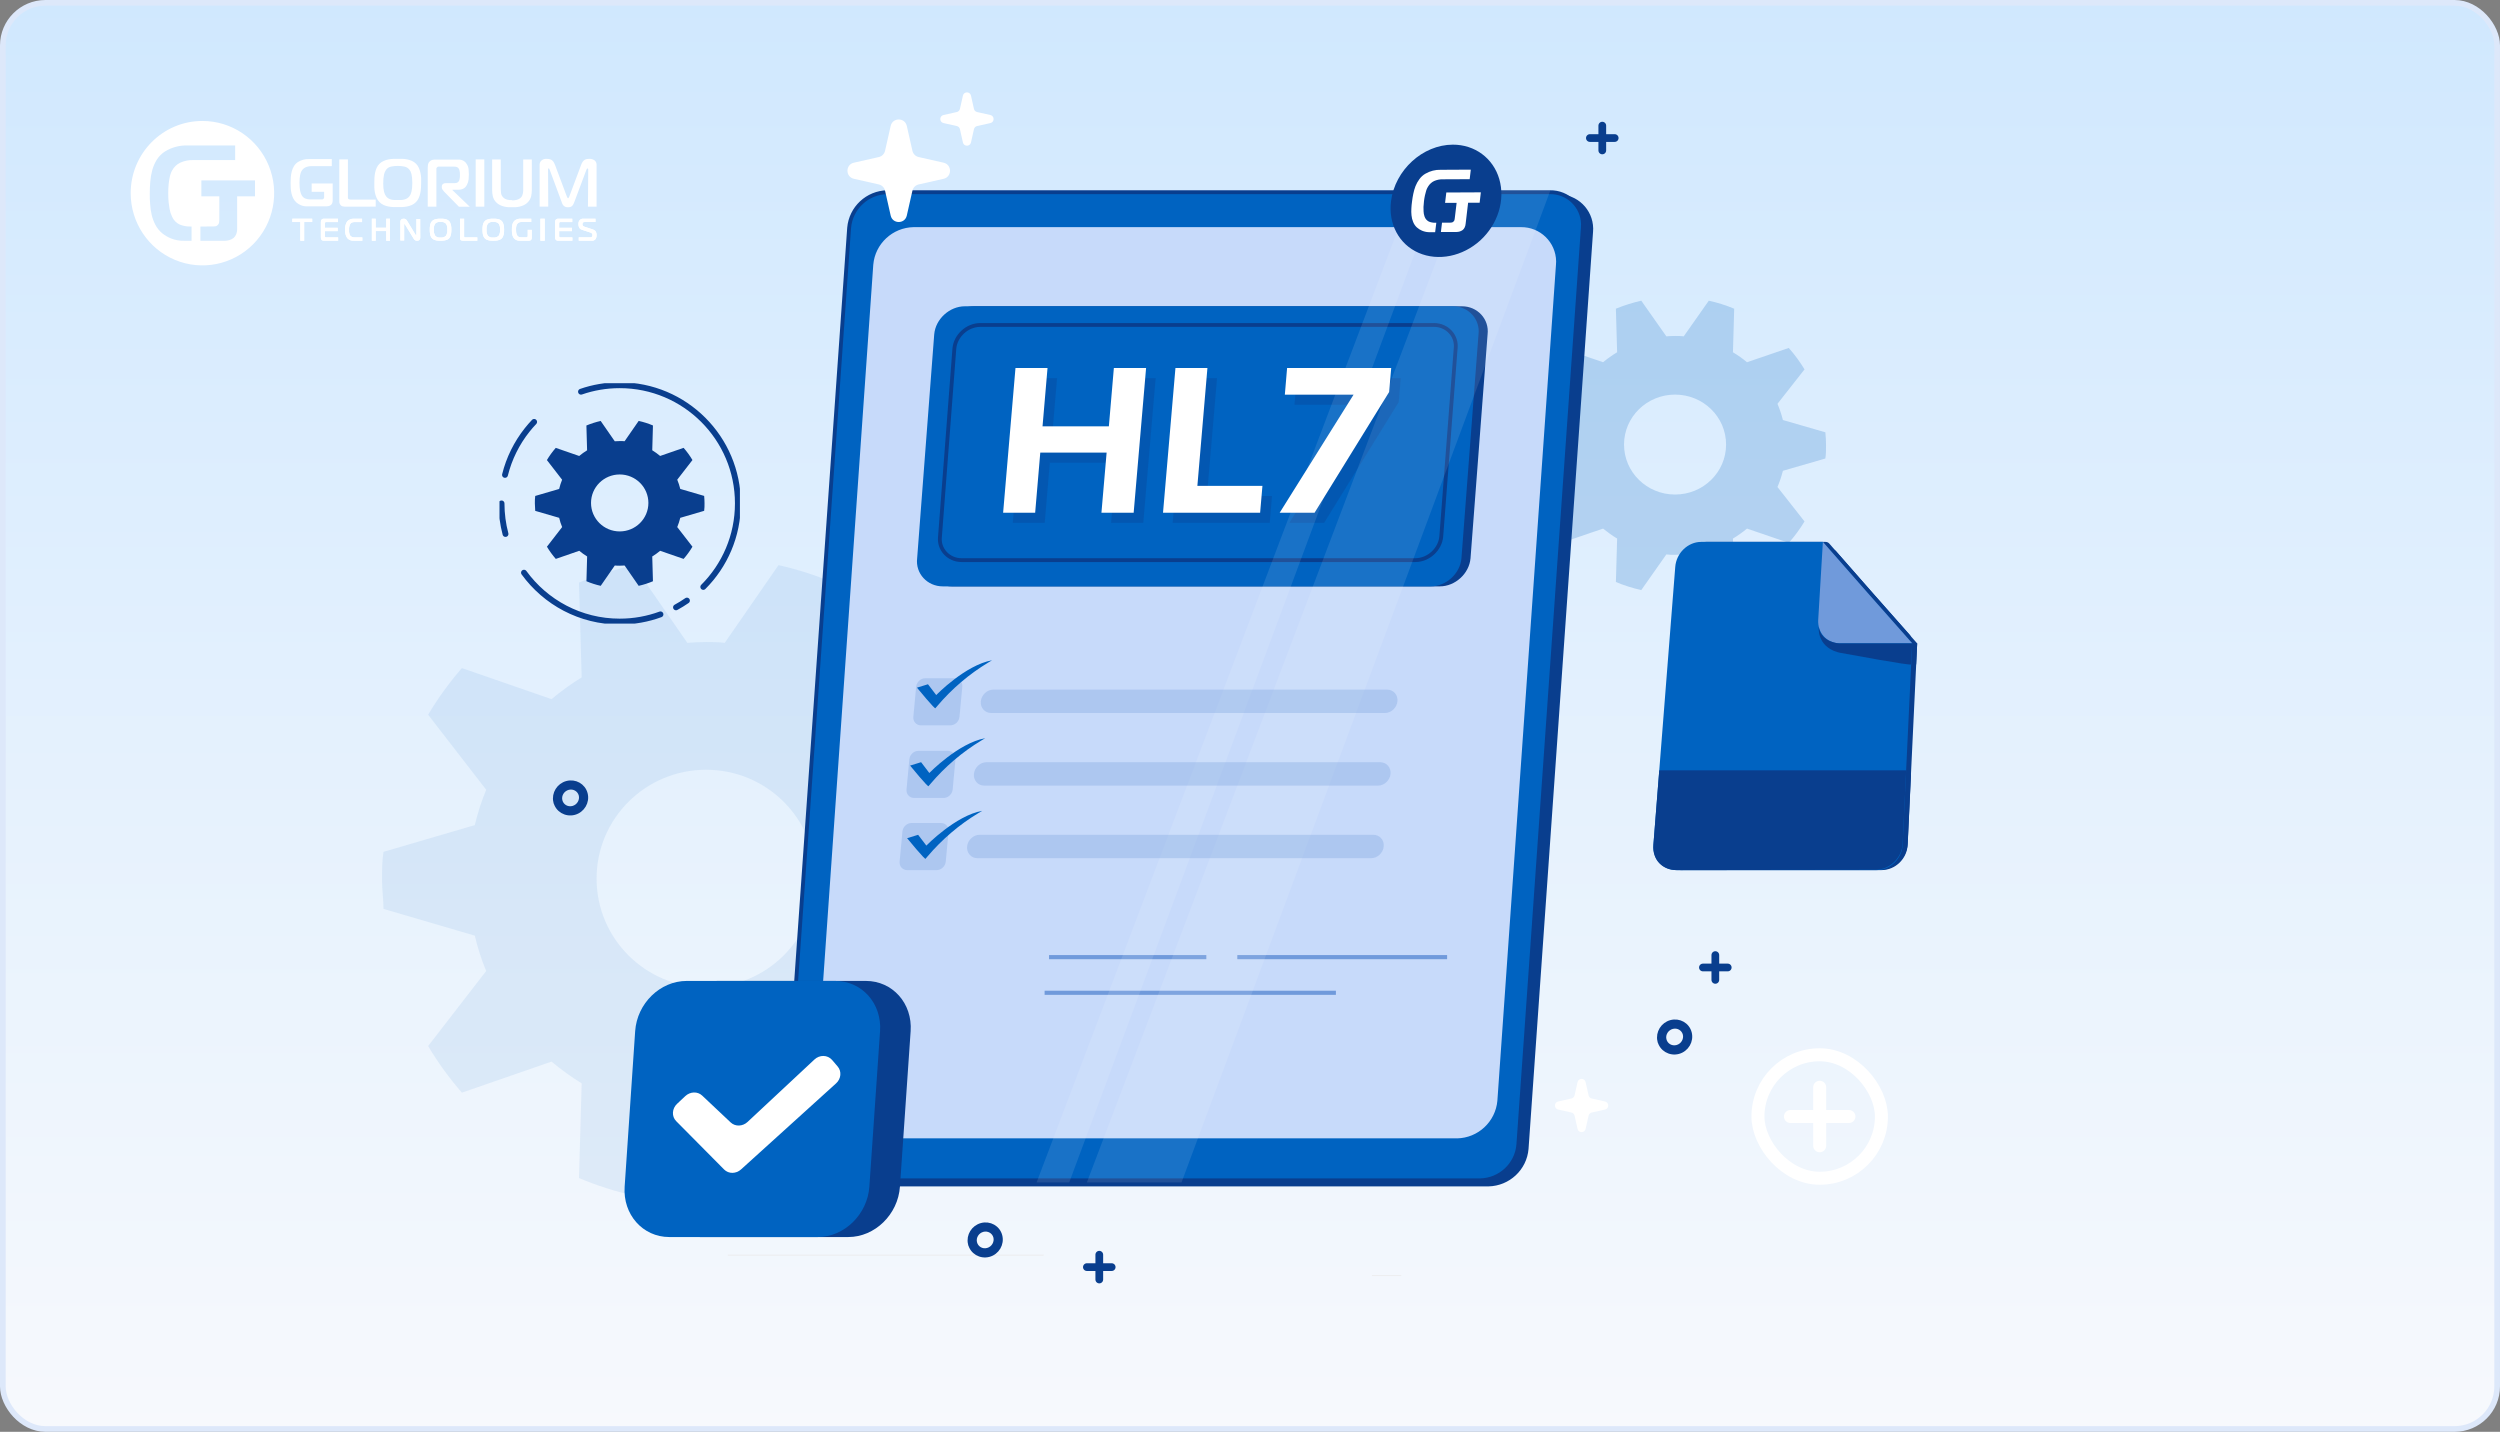
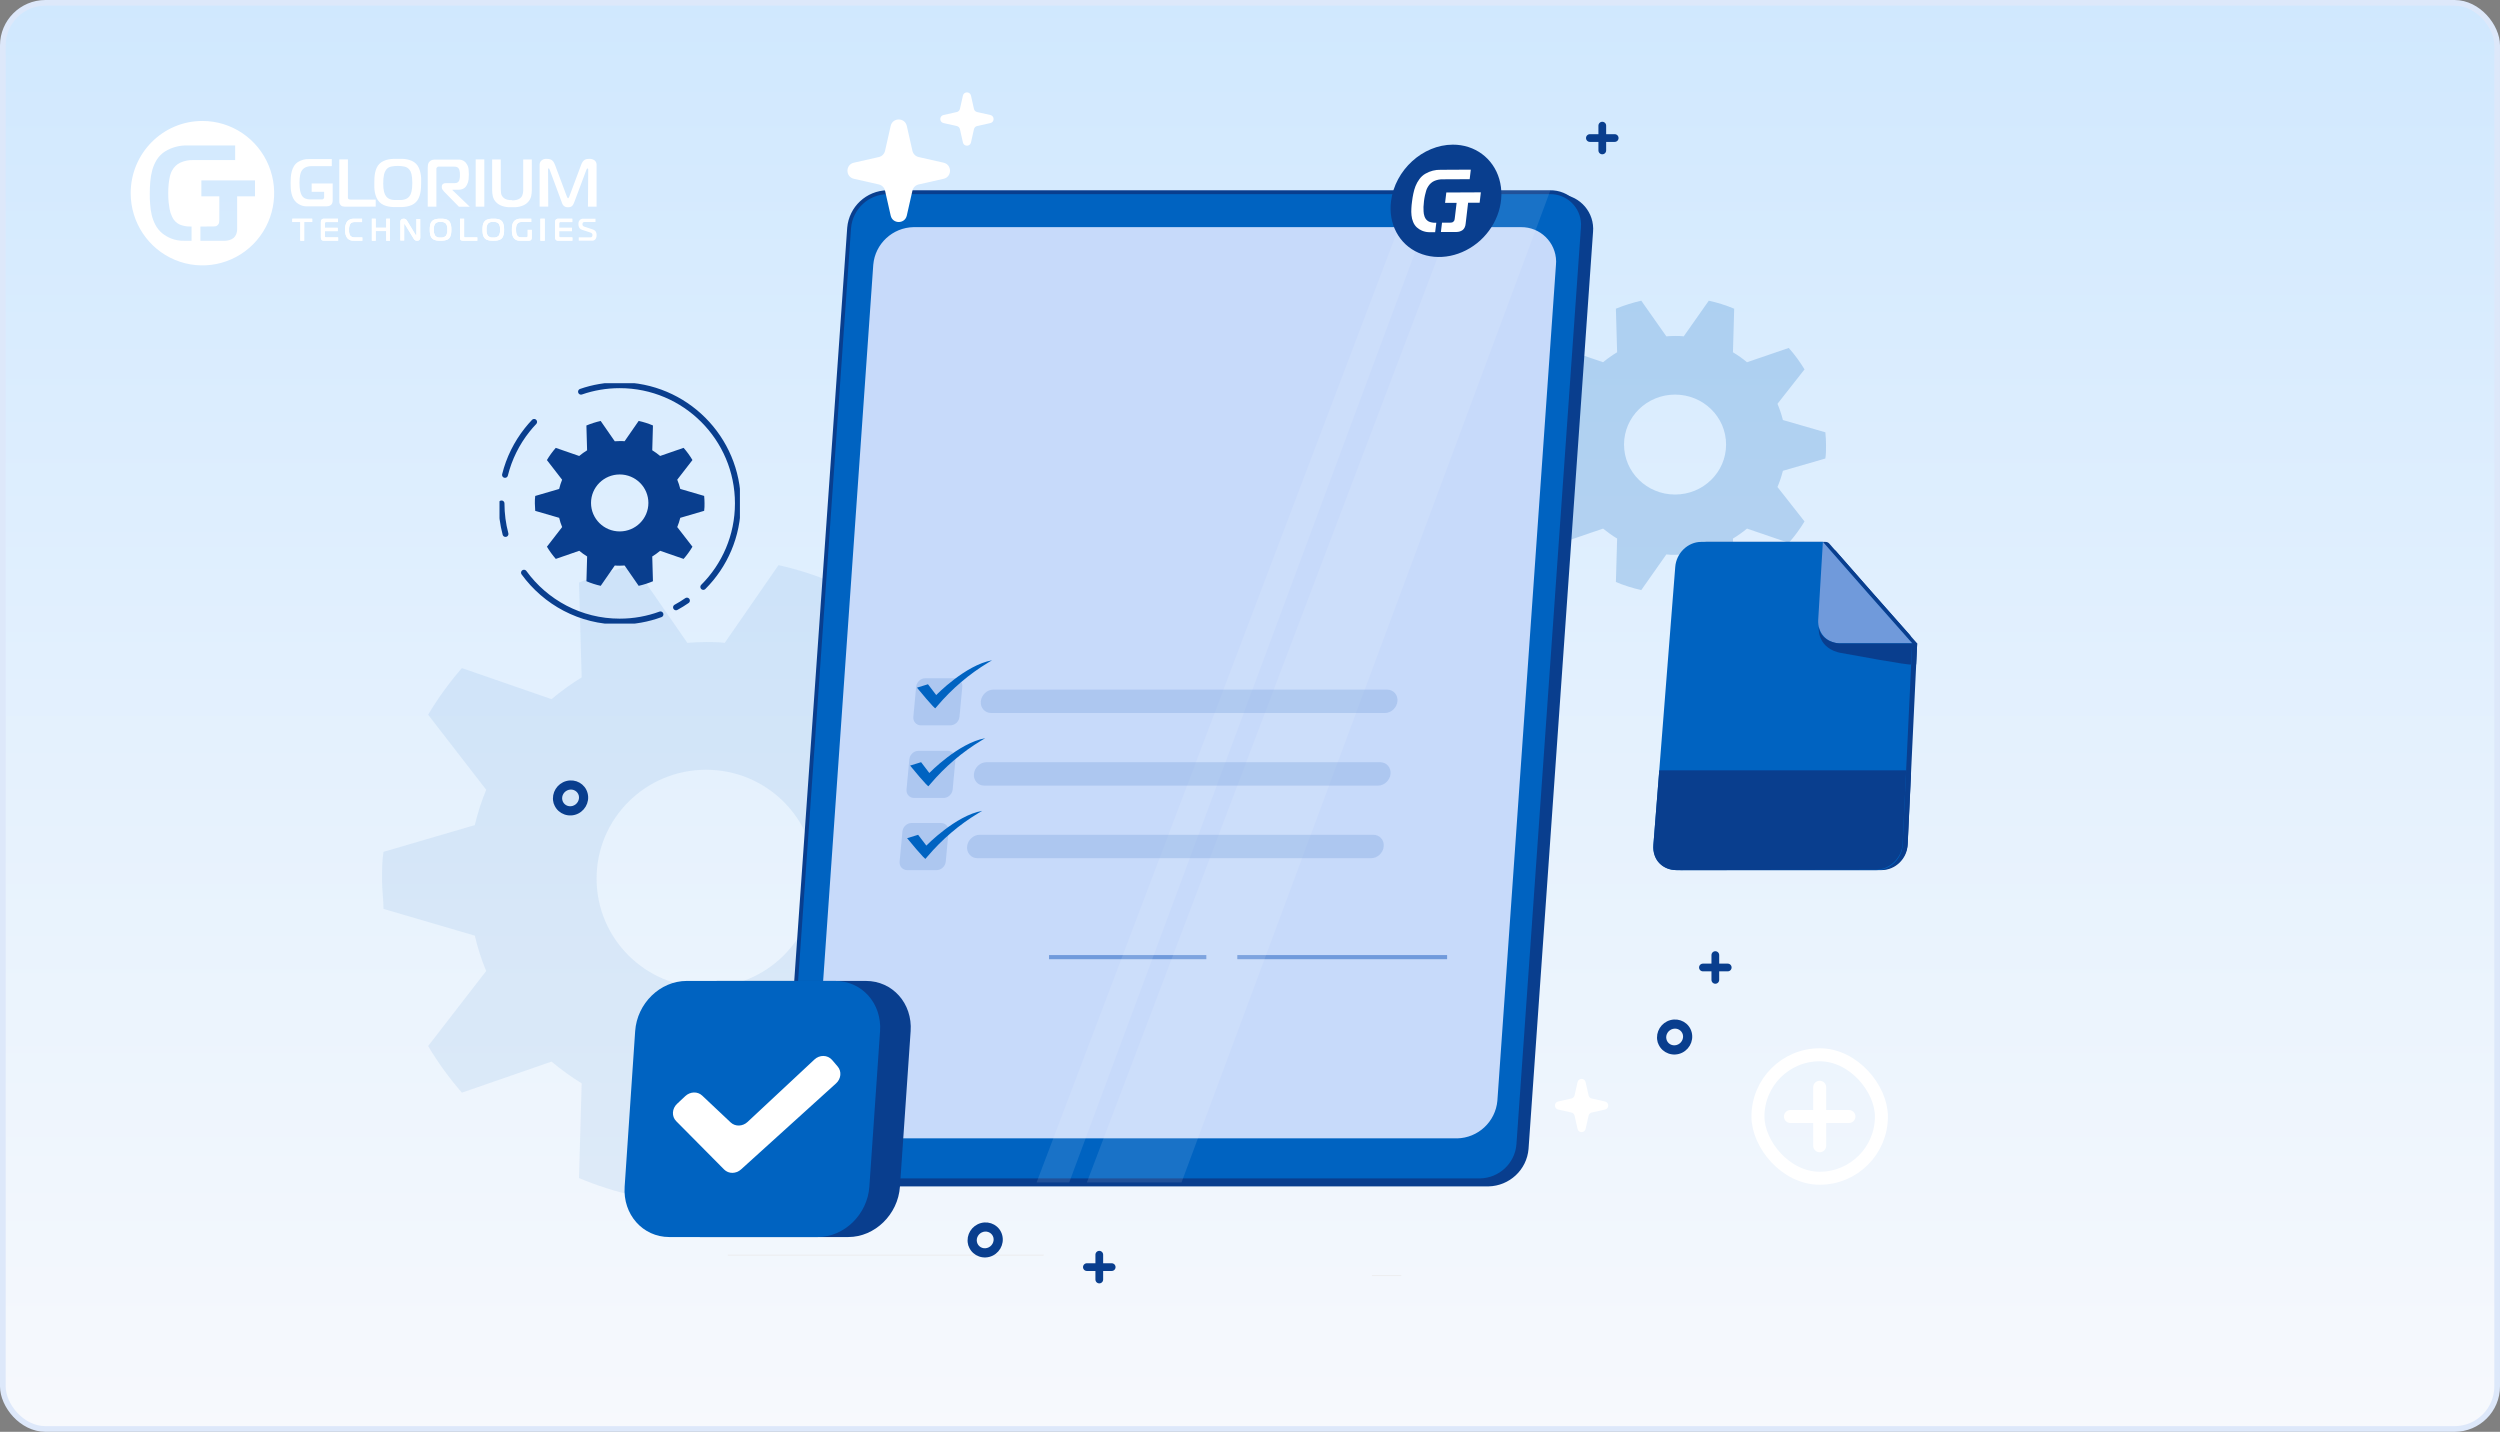
<svg xmlns="http://www.w3.org/2000/svg" width="440" height="252" viewBox="0 0 440 252" fill="none">
  <rect x="0" y="0" width="440" height="252" fill="#808080" stroke="none" />
  <rect x="0.5" y="0.5" width="439" height="251" rx="7.5" fill="url(#paint0_linear_4760_32675)" />
  <rect x="0.5" y="0.5" width="439" height="251" rx="7.5" stroke="#DDE8FA" />
  <path fill-rule="evenodd" clip-rule="evenodd" d="M35.623 21.289C40.73 21.288 45.336 24.383 47.291 29.132C49.247 33.882 48.168 39.349 44.557 42.985C40.946 46.62 35.514 47.709 30.796 45.742C26.077 43.775 23 39.14 23 33.999C23 26.981 28.651 21.291 35.623 21.289ZM35.273 39.868V42.385H39.518C39.795 42.379 40.072 42.339 40.34 42.267C40.623 42.191 40.888 42.058 41.119 41.875C41.305 41.709 41.453 41.505 41.551 41.275C41.687 40.941 41.751 40.581 41.738 40.221V34.552H44.881V31.753H35.44V34.552H38.599V38.735C38.596 38.879 38.583 39.023 38.56 39.166C38.535 39.331 38.455 39.483 38.334 39.597C38.231 39.713 38.095 39.792 37.944 39.825C37.803 39.848 37.66 39.86 37.516 39.86L35.273 39.868ZM33.715 42.385V39.868H33.465C32.837 39.876 32.214 39.758 31.631 39.523C31.023 39.239 30.541 38.739 30.275 38.119C30.07 37.695 29.926 37.244 29.847 36.779C29.785 36.441 29.726 36.045 29.68 35.602C29.629 35.073 29.606 34.542 29.609 34.011C29.606 33.487 29.63 32.964 29.68 32.443C29.726 31.996 29.785 31.611 29.847 31.294C29.897 31.027 29.968 30.765 30.061 30.51C30.123 30.331 30.202 30.159 30.299 29.996C30.614 29.407 31.106 28.932 31.705 28.64C32.42 28.309 33.201 28.149 33.987 28.173H41.387V25.602H33.099C31.687 25.544 30.288 25.902 29.076 26.633C28.488 27.002 27.988 27.497 27.611 28.083C27.254 28.656 26.981 29.278 26.801 29.93C26.619 30.603 26.5 31.292 26.447 31.988C26.388 32.701 26.361 33.399 26.361 34.085C26.361 34.677 26.361 35.293 26.424 35.932C26.461 36.566 26.552 37.195 26.696 37.813C26.84 38.426 27.059 39.017 27.35 39.574C27.651 40.144 28.06 40.649 28.554 41.06C29.017 41.429 29.53 41.732 30.077 41.957C30.819 42.257 31.614 42.399 32.414 42.377L33.715 42.385Z" fill="white" />
  <path fill-rule="evenodd" clip-rule="evenodd" d="M103.272 29.746C103.239 29.8 103.213 29.857 103.194 29.918L101.112 35.481C101.05 35.637 100.992 35.782 100.934 35.902C100.881 36.019 100.809 36.126 100.721 36.218C100.634 36.308 100.528 36.375 100.412 36.414C100.267 36.461 100.115 36.483 99.963 36.478C99.8 36.483 99.638 36.455 99.487 36.394C99.368 36.346 99.261 36.27 99.173 36.174C99.087 36.083 99.016 35.977 98.964 35.862C98.908 35.731 98.858 35.597 98.817 35.461L96.758 29.91C96.738 29.849 96.71 29.791 96.677 29.738L96.673 29.729C96.641 29.666 96.624 29.633 96.565 29.633C96.503 29.633 96.457 29.677 96.457 29.75V29.886L96.492 36.362H94.975V29.041C94.961 28.818 95.023 28.597 95.149 28.416C95.251 28.277 95.384 28.164 95.535 28.087C95.671 28.02 95.816 27.978 95.965 27.963H96.271C96.467 27.959 96.664 27.987 96.852 28.047C96.995 28.094 97.127 28.172 97.238 28.276C97.342 28.376 97.43 28.494 97.498 28.624C97.569 28.753 97.63 28.887 97.683 29.025L99.761 34.576C99.794 34.651 99.83 34.725 99.87 34.796C99.904 34.856 99.939 34.884 99.978 34.884C100.017 34.884 100.055 34.856 100.09 34.796C100.131 34.725 100.167 34.651 100.199 34.576L102.277 29.025C102.344 28.823 102.439 28.633 102.559 28.46C102.651 28.333 102.766 28.224 102.896 28.14C103.015 28.066 103.146 28.016 103.283 27.991C103.42 27.967 103.559 27.955 103.697 27.955C104.026 27.943 104.351 28.033 104.63 28.215C104.883 28.409 105.022 28.724 104.997 29.049V36.37H103.48L103.527 29.894C103.527 29.782 103.508 29.713 103.473 29.686C103.449 29.662 103.419 29.647 103.388 29.641C103.349 29.641 103.31 29.677 103.272 29.746ZM70.018 27.955H70.792C71.078 27.964 71.362 27.995 71.643 28.047C71.931 28.104 72.213 28.192 72.483 28.311C72.758 28.431 73.009 28.604 73.222 28.82C73.43 29.029 73.598 29.276 73.718 29.549C73.84 29.826 73.933 30.116 73.996 30.414C74.062 30.716 74.104 31.023 74.12 31.331V32.197C74.12 32.465 74.12 32.765 74.093 33.074C74.074 33.379 74.034 33.683 73.973 33.983C73.911 34.281 73.819 34.571 73.698 34.848C73.578 35.121 73.41 35.368 73.203 35.577C72.989 35.792 72.738 35.964 72.464 36.086C72.194 36.205 71.912 36.292 71.624 36.346C71.342 36.401 71.056 36.434 70.769 36.442H69.221C68.936 36.433 68.653 36.401 68.373 36.346C68.085 36.293 67.803 36.206 67.534 36.086C67.259 35.964 67.009 35.792 66.794 35.577C66.567 35.349 66.385 35.077 66.26 34.776C66.135 34.487 66.041 34.185 65.982 33.875C65.926 33.579 65.892 33.279 65.881 32.977V32.176C65.881 31.932 65.881 31.6 65.904 31.291C65.92 30.988 65.959 30.687 66.02 30.39C66.081 30.095 66.173 29.807 66.295 29.533C66.421 29.256 66.597 29.007 66.814 28.8C67.026 28.595 67.272 28.432 67.541 28.319C67.809 28.201 68.088 28.112 68.373 28.055C68.652 28.003 68.934 27.972 69.217 27.963H69.991L70.018 27.955ZM58.552 32.289H58.563L58.552 32.241V32.289ZM58.552 35.249V32.289H54.852V33.755H57.046V34.556C57.051 34.628 57.051 34.7 57.046 34.772C57.032 34.853 56.994 34.927 56.938 34.984C56.885 35.043 56.816 35.082 56.74 35.097C56.672 35.103 56.604 35.103 56.535 35.097H54.569C54.267 35.099 53.968 35.041 53.687 34.924C53.393 34.784 53.16 34.535 53.033 34.227C52.994 34.144 52.959 34.059 52.929 33.971C52.883 33.841 52.849 33.707 52.824 33.571C52.793 33.402 52.766 33.206 52.743 32.982C52.718 32.716 52.706 32.448 52.708 32.181C52.706 31.913 52.717 31.646 52.743 31.38C52.766 31.155 52.793 30.979 52.824 30.807C52.848 30.671 52.883 30.537 52.929 30.406C52.96 30.318 52.997 30.232 53.041 30.15C53.195 29.858 53.433 29.623 53.722 29.477C54.068 29.313 54.445 29.234 54.825 29.245H58.397V27.999H54.384C53.705 27.971 53.032 28.148 52.449 28.508C52.166 28.692 51.925 28.938 51.745 29.229C51.571 29.511 51.44 29.819 51.358 30.142C51.268 30.477 51.209 30.821 51.183 31.168C51.156 31.52 51.145 31.864 51.145 32.205C51.145 32.545 51.145 32.806 51.172 33.122C51.19 33.436 51.234 33.749 51.303 34.055C51.372 34.359 51.479 34.653 51.621 34.928C51.766 35.211 51.963 35.461 52.201 35.665C52.424 35.85 52.672 36 52.936 36.11C53.298 36.26 53.685 36.331 54.074 36.318H57.48C57.61 36.314 57.74 36.295 57.867 36.262C58.007 36.227 58.139 36.161 58.254 36.07C58.344 35.989 58.416 35.888 58.463 35.773C58.527 35.607 58.557 35.428 58.552 35.249ZM66.125 35.129V36.366L60.734 36.374C60.604 36.372 60.475 36.357 60.347 36.33C60.221 36.303 60.103 36.246 60.003 36.162C59.93 36.088 59.866 36.005 59.813 35.914C59.745 35.778 59.712 35.626 59.717 35.473V28.055H61.234V34.848C61.241 34.922 61.277 34.988 61.334 35.033C61.37 35.056 61.407 35.076 61.446 35.093C61.533 35.122 61.623 35.134 61.714 35.129H66.125ZM67.483 33.098C67.455 32.803 67.442 32.506 67.444 32.209H67.456C67.442 31.709 67.486 31.208 67.588 30.719C67.653 30.417 67.777 30.133 67.951 29.882C68.172 29.587 68.491 29.386 68.845 29.317C69.228 29.238 69.617 29.2 70.006 29.201C70.396 29.2 70.785 29.239 71.167 29.317C71.526 29.384 71.848 29.585 72.073 29.882C72.144 29.974 72.207 30.073 72.258 30.178C72.326 30.323 72.38 30.475 72.417 30.631C72.469 30.847 72.505 31.066 72.525 31.288C72.555 31.594 72.57 31.901 72.568 32.209C72.57 32.503 72.555 32.797 72.525 33.09C72.505 33.31 72.469 33.528 72.417 33.743C72.38 33.903 72.328 34.058 72.262 34.208C72.213 34.323 72.15 34.43 72.073 34.528C71.959 34.679 71.819 34.807 71.659 34.904C71.503 34.998 71.335 35.068 71.159 35.113C70.976 35.161 70.788 35.19 70.598 35.201H69.383C69.194 35.191 69.006 35.161 68.822 35.113C68.649 35.066 68.482 34.996 68.327 34.904C68.174 34.807 68.043 34.679 67.94 34.528C67.863 34.433 67.8 34.328 67.75 34.215C67.683 34.066 67.63 33.911 67.591 33.751C67.543 33.536 67.507 33.318 67.483 33.098ZM75.289 36.37H76.806V29.894C76.8 29.812 76.8 29.731 76.806 29.649C76.825 29.56 76.876 29.482 76.949 29.429C76.997 29.373 77.06 29.334 77.131 29.317C77.204 29.31 77.278 29.31 77.351 29.317H79.809C79.951 29.319 80.093 29.33 80.234 29.349C80.395 29.369 80.545 29.447 80.656 29.569C80.757 29.683 80.829 29.82 80.865 29.97C80.928 30.217 80.955 30.472 80.947 30.727V30.991C80.947 31.095 80.947 31.2 80.924 31.304C80.912 31.41 80.893 31.516 80.865 31.62C80.846 31.707 80.813 31.791 80.768 31.868C80.682 32.019 80.544 32.131 80.382 32.181C80.24 32.217 80.094 32.236 79.948 32.237H78.435C78.252 32.224 78.071 32.282 77.928 32.401C77.817 32.502 77.754 32.648 77.758 32.802V32.99C77.761 33.125 77.805 33.257 77.881 33.366C77.956 33.483 78.04 33.593 78.133 33.695L80.776 36.39H82.684L79.627 33.454V33.394H80.664C80.865 33.398 81.066 33.373 81.26 33.318C81.412 33.273 81.556 33.206 81.689 33.118C81.801 33.042 81.9 32.949 81.984 32.842C82.058 32.749 82.123 32.648 82.177 32.541C82.333 32.249 82.433 31.928 82.471 31.596C82.505 31.286 82.522 30.974 82.521 30.663C82.52 30.352 82.502 30.042 82.467 29.733C82.424 29.408 82.305 29.099 82.119 28.832C82.02 28.663 81.888 28.517 81.732 28.404C81.598 28.304 81.449 28.227 81.291 28.175C81.141 28.129 80.986 28.099 80.83 28.087H76.581C76.418 28.087 76.254 28.106 76.094 28.143C75.912 28.188 75.746 28.284 75.614 28.42C75.464 28.558 75.364 28.744 75.328 28.948C75.297 29.131 75.282 29.316 75.281 29.501V36.406L75.289 36.37ZM85.238 28.051V36.37H83.721V28.051H85.238ZM90.11 35.217H89.723C89.58 35.204 89.437 35.18 89.298 35.145C89.154 35.108 89.015 35.054 88.884 34.984C88.749 34.911 88.627 34.815 88.524 34.7C88.341 34.505 88.221 34.256 88.183 33.987C88.15 33.743 88.133 33.496 88.133 33.25V28.067H86.616V33.462C86.618 33.829 86.659 34.194 86.736 34.552C86.833 34.947 87.034 35.308 87.316 35.593C87.509 35.8 87.738 35.969 87.99 36.09C88.23 36.206 88.482 36.296 88.74 36.358C88.982 36.416 89.228 36.452 89.475 36.466H90.741C90.989 36.452 91.234 36.416 91.476 36.358C91.735 36.296 91.987 36.206 92.227 36.09C92.48 35.97 92.708 35.801 92.9 35.593C93.183 35.308 93.384 34.947 93.481 34.552C93.56 34.194 93.6 33.829 93.601 33.462V28.067H92.084V33.594C92.081 33.729 92.065 33.863 92.037 33.995C92.01 34.132 91.972 34.266 91.921 34.395C91.871 34.522 91.799 34.639 91.708 34.74C91.598 34.859 91.467 34.956 91.322 35.024C91.187 35.095 91.043 35.149 90.896 35.184C90.755 35.22 90.611 35.244 90.466 35.257H90.079L90.11 35.217Z" fill="white" />
  <path d="M52.855 42.369V39.076H51.449V38.494H54.948V39.076H53.534V42.369H52.855Z" fill="white" />
  <path d="M57.046 42.363C56.891 42.386 56.734 42.342 56.612 42.242C56.506 42.116 56.456 41.952 56.473 41.787V39.053C56.467 38.906 56.514 38.763 56.604 38.648C56.727 38.534 56.893 38.479 57.058 38.498H59.488V39.078H57.441C57.371 39.071 57.302 39.09 57.245 39.13C57.199 39.182 57.177 39.252 57.186 39.321V40.096H59.436V40.676H57.186V41.581C57.184 41.636 57.204 41.69 57.241 41.73C57.285 41.775 57.373 41.779 57.484 41.779H59.512V42.359L57.046 42.363Z" fill="white" />
  <path d="M62.258 42.365C61.834 42.398 61.418 42.232 61.119 41.91C60.835 41.499 60.7 40.993 60.74 40.484C60.691 39.956 60.814 39.426 61.089 38.985C61.398 38.645 61.831 38.467 62.273 38.497H63.722V39.078H62.584C62.182 39.078 61.825 39.107 61.635 39.436C61.473 39.753 61.403 40.115 61.434 40.476C61.405 40.8 61.465 41.126 61.605 41.414C61.791 41.719 62.121 41.784 62.55 41.784H63.772V42.365H62.258Z" fill="white" />
  <path d="M68.64 42.369H67.97V40.664H66.119V42.369H65.445V38.494H66.119V40.081H67.97V38.494H68.64V42.369Z" fill="white" />
  <path d="M73.963 41.829C73.975 41.978 73.921 42.126 73.815 42.23C73.71 42.334 73.566 42.384 73.421 42.365C73.181 42.384 72.951 42.259 72.829 42.043L71.292 39.527C71.242 39.443 71.219 39.435 71.207 39.435C71.16 39.447 71.129 39.493 71.134 39.542V42.326H70.466V39.01C70.466 38.688 70.681 38.497 71.027 38.497C71.259 38.474 71.484 38.59 71.607 38.795L73.145 41.332C73.171 41.367 73.183 41.423 73.229 41.423C73.275 41.423 73.287 41.355 73.287 41.332V38.549H73.956L73.963 41.829Z" fill="white" />
  <path fill-rule="evenodd" clip-rule="evenodd" d="M79.442 40.432C79.442 39.933 79.407 39.291 79.018 38.893C78.613 38.494 78.007 38.494 77.557 38.494C77.553 38.494 77.548 38.494 77.544 38.494C77.092 38.494 76.466 38.502 76.066 38.893C75.665 39.283 75.638 39.917 75.638 40.432C75.638 40.858 75.657 41.572 76.066 41.97C76.474 42.369 77.116 42.369 77.544 42.369C77.971 42.369 78.637 42.349 79.018 41.97C79.399 41.592 79.442 40.93 79.442 40.432ZM77.536 41.803C77.189 41.86 76.836 41.743 76.587 41.488H76.599C76.403 41.174 76.318 40.802 76.358 40.431C76.316 40.06 76.397 39.686 76.587 39.367C76.84 39.12 77.191 39.006 77.536 39.06C77.884 39.01 78.235 39.122 78.493 39.367C78.689 39.683 78.77 40.06 78.722 40.431C78.764 40.8 78.684 41.172 78.493 41.488C78.24 41.741 77.885 41.858 77.536 41.803Z" fill="white" />
  <path d="M81.454 42.368C81.328 42.374 81.204 42.338 81.1 42.267C81.009 42.186 80.959 42.068 80.963 41.945V38.494H81.684V41.575C81.674 41.636 81.694 41.697 81.736 41.742C81.788 41.777 81.851 41.793 81.913 41.786H84.006V42.368H81.454Z" fill="white" />
  <path fill-rule="evenodd" clip-rule="evenodd" d="M88.722 40.432C88.722 39.933 88.686 39.291 88.298 38.893C87.894 38.494 87.287 38.494 86.837 38.494C86.832 38.494 86.828 38.494 86.824 38.494C86.373 38.494 85.747 38.502 85.346 38.893C84.946 39.283 84.918 39.917 84.918 40.432C84.918 40.858 84.938 41.572 85.346 41.97C85.755 42.369 86.396 42.369 86.824 42.369C87.252 42.369 87.917 42.349 88.298 41.97C88.679 41.592 88.722 40.93 88.722 40.432ZM86.816 41.803C86.468 41.859 86.114 41.743 85.864 41.488C85.676 41.171 85.597 40.8 85.638 40.432C85.598 40.061 85.677 39.687 85.864 39.367C86.118 39.12 86.47 39.007 86.816 39.06C87.164 39.01 87.515 39.123 87.773 39.367C87.969 39.683 88.05 40.06 88.002 40.432C88.045 40.8 87.963 41.173 87.773 41.488C87.52 41.742 87.166 41.858 86.816 41.803Z" fill="white" />
  <path d="M93.589 41.87C93.598 42.011 93.548 42.15 93.45 42.251C93.342 42.33 93.212 42.371 93.079 42.368H91.468C91.148 42.379 90.836 42.271 90.588 42.065C90.127 41.659 90.091 41.003 90.091 40.444C90.091 39.812 90.147 39.103 90.704 38.734C90.98 38.566 91.297 38.483 91.619 38.495H93.501V39.075H91.822C91.489 39.037 91.164 39.194 90.982 39.48C90.855 39.772 90.801 40.092 90.823 40.411C90.804 40.735 90.855 41.059 90.974 41.36C91.111 41.636 91.401 41.797 91.703 41.765H92.626C92.695 41.774 92.765 41.752 92.817 41.704C92.863 41.649 92.885 41.577 92.876 41.505V40.452H93.589V41.87Z" fill="white" />
  <path d="M95.111 42.369V38.494H95.872V42.369H95.111Z" fill="white" />
  <path d="M98.275 42.363C98.119 42.386 97.962 42.342 97.84 42.242C97.734 42.116 97.684 41.952 97.701 41.787V39.053C97.695 38.906 97.742 38.763 97.832 38.648C97.955 38.534 98.121 38.479 98.286 38.498H100.716V39.078H98.669C98.6 39.071 98.531 39.09 98.474 39.13C98.427 39.182 98.406 39.252 98.414 39.321V40.096H100.665V40.676H98.414V41.581C98.412 41.636 98.433 41.69 98.47 41.73C98.514 41.775 98.601 41.779 98.713 41.779H100.74V42.359L98.275 42.363Z" fill="white" />
-   <path d="M101.86 41.77H103.922C104.258 41.77 104.274 41.482 104.274 41.364C104.274 41.246 104.235 41.031 103.91 40.925L102.443 40.446C102.272 40.394 102.119 40.294 102.001 40.157C101.859 39.944 101.792 39.688 101.809 39.43C101.785 39.165 101.874 38.903 102.052 38.711C102.22 38.559 102.439 38.482 102.662 38.496H104.806V39.077H102.9C102.795 39.064 102.689 39.096 102.607 39.166C102.539 39.248 102.505 39.355 102.513 39.462C102.513 39.633 102.56 39.8 102.857 39.897L104.219 40.344C104.413 40.395 104.595 40.489 104.751 40.62C104.925 40.826 105.013 41.095 104.997 41.368C105.014 41.623 104.948 41.876 104.809 42.087C104.648 42.291 104.397 42.395 104.144 42.363H101.86V41.77Z" fill="white" />
  <path d="M52.856 42.369V39.076H51.449V38.494H54.948V39.076H53.534V42.369H52.856Z" fill="white" />
  <path d="M57.047 42.363C56.892 42.386 56.734 42.342 56.612 42.242C56.506 42.116 56.456 41.952 56.473 41.787V39.053C56.467 38.906 56.514 38.762 56.604 38.648C56.728 38.534 56.893 38.479 57.058 38.497H59.488V39.078H57.441C57.372 39.071 57.302 39.09 57.246 39.13C57.199 39.182 57.178 39.252 57.186 39.321V40.096H59.437V40.676H57.186V41.58C57.184 41.636 57.204 41.69 57.242 41.73C57.285 41.775 57.373 41.779 57.485 41.779H59.512V42.359L57.047 42.363Z" fill="white" />
  <path d="M62.258 42.365C61.834 42.398 61.419 42.232 61.119 41.91C60.835 41.499 60.701 40.993 60.74 40.484C60.691 39.956 60.814 39.426 61.089 38.985C61.398 38.645 61.831 38.467 62.273 38.497H63.723V39.078H62.584C62.182 39.078 61.825 39.107 61.636 39.436C61.473 39.753 61.403 40.115 61.434 40.476C61.406 40.8 61.465 41.125 61.605 41.414C61.791 41.719 62.121 41.784 62.55 41.784H63.772V42.365H62.258Z" fill="white" />
  <path d="M68.64 42.369H67.971V40.663H66.119V42.369H65.445V38.494H66.119V40.081H67.971V38.494H68.64V42.369Z" fill="white" />
  <path d="M73.963 41.828C73.975 41.978 73.921 42.126 73.816 42.23C73.711 42.334 73.566 42.383 73.421 42.365C73.181 42.384 72.951 42.259 72.83 42.043L71.292 39.526C71.242 39.443 71.219 39.435 71.208 39.435C71.161 39.447 71.129 39.493 71.135 39.542V42.325H70.466V39.01C70.466 38.688 70.681 38.497 71.027 38.497C71.26 38.474 71.484 38.59 71.607 38.795L73.145 41.331C73.172 41.367 73.183 41.423 73.229 41.423C73.275 41.423 73.287 41.355 73.287 41.331V38.548H73.956L73.963 41.828Z" fill="white" />
  <path fill-rule="evenodd" clip-rule="evenodd" d="M79.442 40.431C79.442 39.933 79.407 39.291 79.018 38.893C78.614 38.494 78.007 38.494 77.557 38.494C77.553 38.494 77.548 38.494 77.544 38.494C77.093 38.494 76.467 38.502 76.066 38.893C75.665 39.283 75.638 39.917 75.638 40.431C75.638 40.858 75.658 41.572 76.066 41.97C76.475 42.369 77.116 42.369 77.544 42.369C77.972 42.369 78.637 42.349 79.018 41.97C79.399 41.592 79.442 40.93 79.442 40.431ZM77.536 41.803C77.189 41.86 76.836 41.743 76.587 41.488H76.599C76.404 41.174 76.319 40.801 76.358 40.431C76.317 40.06 76.397 39.686 76.587 39.367C76.84 39.119 77.191 39.006 77.536 39.06C77.884 39.01 78.236 39.122 78.493 39.367C78.689 39.683 78.77 40.06 78.723 40.431C78.765 40.8 78.684 41.172 78.493 41.488C78.24 41.741 77.886 41.858 77.536 41.803Z" fill="white" />
  <path d="M81.455 42.368C81.329 42.374 81.204 42.338 81.1 42.267C81.009 42.186 80.959 42.068 80.963 41.945V38.494H81.684V41.575C81.675 41.636 81.694 41.697 81.736 41.742C81.788 41.777 81.851 41.793 81.913 41.786H84.006V42.368H81.455Z" fill="white" />
  <path fill-rule="evenodd" clip-rule="evenodd" d="M88.722 40.431C88.722 39.933 88.687 39.291 88.298 38.893C87.894 38.494 87.287 38.494 86.837 38.494C86.833 38.494 86.829 38.494 86.824 38.494C86.373 38.494 85.747 38.502 85.347 38.893C84.946 39.283 84.919 39.917 84.919 40.431C84.919 40.858 84.938 41.572 85.347 41.97C85.755 42.369 86.396 42.369 86.824 42.369C87.252 42.369 87.917 42.349 88.298 41.97C88.679 41.592 88.722 40.93 88.722 40.431ZM86.817 41.803C86.468 41.859 86.114 41.742 85.864 41.488C85.676 41.171 85.597 40.8 85.638 40.431C85.598 40.061 85.677 39.687 85.864 39.367C86.118 39.12 86.47 39.007 86.817 39.06C87.165 39.01 87.515 39.122 87.773 39.367C87.969 39.683 88.051 40.06 88.002 40.431C88.045 40.8 87.964 41.173 87.773 41.488C87.521 41.741 87.166 41.858 86.817 41.803Z" fill="white" />
  <path d="M93.589 41.87C93.598 42.011 93.548 42.15 93.45 42.251C93.342 42.329 93.212 42.371 93.08 42.368H91.468C91.148 42.379 90.836 42.271 90.588 42.064C90.127 41.659 90.091 41.003 90.091 40.444C90.091 39.812 90.147 39.103 90.704 38.734C90.98 38.566 91.298 38.483 91.619 38.495H93.501V39.074H91.822C91.49 39.037 91.164 39.194 90.983 39.48C90.856 39.772 90.801 40.092 90.823 40.411C90.804 40.735 90.856 41.059 90.975 41.359C91.111 41.636 91.401 41.797 91.703 41.765H92.626C92.696 41.774 92.765 41.752 92.817 41.704C92.864 41.649 92.885 41.577 92.877 41.505V40.452H93.589V41.87Z" fill="white" />
  <path d="M95.112 42.369V38.494H95.872V42.369H95.112Z" fill="white" />
  <path d="M98.275 42.363C98.119 42.386 97.963 42.342 97.841 42.242C97.734 42.116 97.684 41.952 97.701 41.787V39.053C97.696 38.906 97.742 38.762 97.833 38.648C97.956 38.534 98.121 38.479 98.287 38.497H100.717V39.078H98.669C98.6 39.071 98.531 39.09 98.474 39.13C98.427 39.182 98.406 39.252 98.414 39.321V40.096H100.665V40.676H98.414V41.58C98.413 41.636 98.433 41.69 98.47 41.73C98.514 41.775 98.601 41.779 98.713 41.779H100.74V42.359L98.275 42.363Z" fill="white" />
  <path d="M101.86 41.77H103.922C104.258 41.77 104.274 41.481 104.274 41.364C104.274 41.246 104.235 41.031 103.91 40.925L102.443 40.446C102.273 40.394 102.12 40.294 102.001 40.157C101.86 39.944 101.792 39.688 101.809 39.43C101.786 39.165 101.874 38.903 102.052 38.711C102.221 38.559 102.439 38.482 102.662 38.495H104.806V39.076H102.901C102.795 39.064 102.689 39.096 102.607 39.166C102.539 39.248 102.505 39.354 102.513 39.462C102.513 39.633 102.56 39.8 102.857 39.897L104.219 40.344C104.413 40.395 104.595 40.489 104.751 40.62C104.925 40.826 105.013 41.095 104.998 41.368C105.014 41.623 104.948 41.876 104.81 42.087C104.648 42.291 104.397 42.395 104.145 42.363H101.86V41.77Z" fill="white" />
  <rect x="309.399" y="185.641" width="21.731" height="21.731" rx="10.866" stroke="white" stroke-width="2.288" />
  <path d="M320.265 191.36L320.265 201.654M325.411 196.507H315.117" stroke="white" stroke-width="2.288" stroke-linecap="round" />
  <path opacity="0.08" d="M124.272 112.997C125.376 112.997 126.451 112.997 127.555 113.136L137.017 99.46C140.3 100.198 143.525 101.22 146.618 102.534L146.15 119.225C148.014 120.364 149.784 121.642 151.458 123.051L167.238 117.582C169.475 120.13 171.457 122.875 173.183 125.789L162.96 138.997C163.794 141.004 164.474 143.093 165 145.217L181.05 149.926C181.204 151.606 181.306 153.27 181.306 154.928C181.306 156.585 181.306 158.286 181.05 159.966L165 164.675C164.474 166.8 163.794 168.866 162.96 170.896L173.183 184.104C171.45 187.017 169.468 189.762 167.238 192.31L151.458 186.841C149.784 188.251 148 189.528 146.15 190.667L146.618 207.336C143.51 208.65 140.3 209.694 137.017 210.424L127.555 196.749C126.451 196.749 125.376 196.881 124.272 196.881C123.168 196.881 122.079 196.881 120.967 196.749L111.505 210.424C108.222 209.672 104.998 208.65 101.905 207.336L102.373 190.667C100.508 189.528 98.739 188.236 97.071 186.841L81.292 192.31C79.076 189.762 77.073 187.002 75.347 184.104L85.57 170.896C84.736 168.888 84.056 166.8 83.566 164.675L67.494 159.966C67.494 158.301 67.238 156.622 67.238 154.928C67.238 153.234 67.238 151.584 67.494 149.926L83.566 145.217C84.071 143.093 84.729 141.026 85.57 138.997L75.347 125.789C77.08 122.89 79.076 120.13 81.292 117.582L97.071 123.051C98.746 121.642 100.508 120.364 102.373 119.225L101.905 102.534C105.012 101.242 108.222 100.22 111.505 99.46L120.967 113.136C122.071 113.055 123.146 112.997 124.272 112.997ZM104.998 154.636C104.998 165.223 113.626 173.794 124.272 173.794C134.919 173.794 143.547 165.223 143.547 154.636C143.547 144.049 134.919 135.477 124.272 135.477C113.626 135.477 104.998 144.049 104.998 154.636Z" fill="#0063C1" />
  <path opacity="0.2" d="M294.81 59.13C295.327 59.13 295.822 59.13 296.339 59.195L300.749 52.922C302.277 53.257 303.783 53.73 305.217 54.334L304.999 61.997C305.865 62.521 306.694 63.103 307.473 63.751L314.823 61.24C315.864 62.412 316.788 63.671 317.596 65.01L312.836 71.072C313.229 71.996 313.542 72.949 313.79 73.924L321.263 76.086C321.336 76.857 321.38 77.621 321.38 78.385C321.38 79.149 321.38 79.928 321.263 80.699L313.79 82.861C313.542 83.836 313.229 84.782 312.836 85.713L317.596 91.775C316.788 93.114 315.864 94.373 314.823 95.545L307.473 93.034C306.694 93.682 305.865 94.264 304.999 94.788L305.217 102.436C303.769 103.04 302.277 103.521 300.749 103.855L296.339 97.582C295.822 97.582 295.327 97.648 294.81 97.648C294.294 97.648 293.792 97.648 293.275 97.582L288.865 103.855C287.337 103.506 285.83 103.04 284.397 102.436L284.615 94.788C283.749 94.264 282.919 93.667 282.141 93.034L274.791 95.545C273.757 94.373 272.826 93.107 272.025 91.775L276.785 85.713C276.392 84.789 276.079 83.836 275.853 82.861L268.372 80.699C268.372 79.935 268.256 79.164 268.256 78.385C268.256 77.606 268.256 76.85 268.372 76.086L275.853 73.924C276.086 72.949 276.399 72.003 276.785 71.072L272.025 65.01C272.833 63.678 273.765 62.412 274.791 61.24L282.141 63.751C282.919 63.103 283.742 62.521 284.615 61.997L284.397 54.334C285.845 53.737 287.337 53.271 288.865 52.922L293.275 59.195C293.792 59.159 294.287 59.13 294.81 59.13ZM285.83 78.24C285.83 83.101 289.847 87.038 294.81 87.038C299.774 87.038 303.791 83.101 303.791 78.24C303.791 73.378 299.774 69.449 294.81 69.449C289.847 69.449 285.83 73.386 285.83 78.24Z" fill="#0063C1" />
  <path d="M246.619 224.441H241.459V224.587H246.619V224.441Z" fill="#EBEBEB" />
  <path d="M183.685 220.831H128.102V220.976H183.685V220.831Z" fill="#EBEBEB" />
  <path d="M145.357 208.466C142.184 208.517 139.586 205.985 139.535 202.819C139.535 202.615 139.535 202.426 139.55 202.244L150.902 40.842C151.201 37.327 154.111 34.613 157.634 34.555H274.237C277.402 34.504 280.008 37.036 280.059 40.202C280.059 40.398 280.051 40.587 280.037 40.791L268.684 202.186C268.393 205.686 265.482 208.393 261.96 208.466H145.357Z" fill="#093E8E" stroke="#093E8E" stroke-width="0.68" />
  <path d="M143.902 207.738C140.729 207.789 138.131 205.257 138.08 202.091C138.08 201.887 138.08 201.698 138.095 201.516L149.447 40.114C149.745 36.599 152.656 33.885 156.179 33.827H272.782C275.947 33.776 278.553 36.308 278.604 39.474C278.604 39.67 278.596 39.86 278.582 40.063L267.229 201.458C266.938 204.958 264.027 207.665 260.505 207.738H143.902Z" fill="#0063C1" stroke="#093E8E" stroke-width="0.68" />
  <path d="M256.45 200.345H149.555C146.193 200.396 143.413 197.704 143.369 194.349C143.369 194.138 143.376 193.941 143.398 193.73L153.696 46.599C154.008 42.91 157.079 40.05 160.791 39.977H267.686C271.056 39.933 273.835 42.626 273.879 46.002C273.879 46.206 273.872 46.403 273.85 46.606L263.538 193.738C263.203 197.427 260.147 200.28 256.443 200.353L256.45 200.345Z" fill="#C7DAFA" />
  <path d="M212.315 168.093H184.633V168.821H212.315V168.093Z" fill="#709ADB" />
  <path d="M254.692 168.093H217.768V168.821H254.692V168.093Z" fill="#709ADB" />
-   <path d="M235.118 174.366H183.85V175.094H235.118V174.366Z" fill="#709ADB" />
  <g clip-path="url(#clip0_4760_32675)">
    <path d="M253.409 103.202H167.52C164.818 103.202 162.684 100.95 163.017 98.249L166.019 58.858C166.244 56.156 168.72 53.904 171.422 53.904H257.312C260.014 53.904 262.147 56.156 261.815 58.858L258.813 98.249C258.588 100.95 256.111 103.202 253.409 103.202Z" fill="#093E8E" />
    <path d="M251.812 103.202H165.922C163.22 103.202 161.087 100.95 161.419 98.249L164.421 58.858C164.646 56.156 167.123 53.904 169.825 53.904H255.714C258.416 53.904 260.55 56.156 260.217 58.858L257.215 98.249C256.99 100.95 254.513 103.202 251.812 103.202Z" fill="#0063C1" />
    <path d="M249.118 98.581H169.232C166.959 98.581 165.158 96.694 165.437 94.421L167.967 61.356C168.16 59.093 170.24 57.196 172.513 57.196H252.398C254.671 57.196 256.473 59.083 256.194 61.356L253.664 94.421C253.471 96.683 251.391 98.581 249.118 98.581Z" fill="#0063C1" stroke="#093E8E" stroke-width="0.675" stroke-miterlimit="10" />
    <g opacity="0.3">
      <path d="M196.851 76.807H185.175L186.054 66.546H180.415L178.238 92.02H183.878L184.778 81.438H196.454L195.543 92.02H201.225L203.402 66.546H197.73L196.851 76.807Z" fill="#093E8E" />
      <path d="M214.208 66.546H208.568L206.381 92.02H223.482L223.878 87.292H212.428L214.208 66.546Z" fill="#093E8E" />
      <path d="M228.218 66.546L227.821 71.242H239.926L226.91 92.02H233.054L246.177 70.781L246.541 66.546H228.218Z" fill="#093E8E" />
    </g>
    <path d="M195.161 75.029H183.486L184.365 64.769H178.725L176.549 90.243H182.188L183.089 79.661H194.765L193.853 90.243H199.525L201.712 64.769H196.04L195.161 75.029Z" fill="white" />
    <path d="M212.507 64.769H206.879L204.691 90.243H221.781L222.189 85.515H210.738L212.507 64.769Z" fill="white" />
    <path d="M226.529 64.769L226.132 69.465H238.226L225.221 90.243H231.364L244.487 68.993L244.852 64.769H226.529Z" fill="white" />
  </g>
  <path opacity="0.1" d="M257.514 33.465L191.291 208.104H207.949L272.883 33.465" fill="white" />
  <path opacity="0.1" d="M248.666 33.465L182.443 208.104H188.185L253.12 33.465" fill="white" />
  <path d="M170.704 218.888C171.039 220.379 172.553 221.275 174.052 220.882C175.551 220.481 176.453 218.939 176.06 217.469C175.682 216.02 174.183 215.191 172.735 215.584C171.286 215.969 170.377 217.439 170.697 218.888H170.704ZM172.975 216.479C173.943 216.217 174.918 216.777 175.165 217.709C175.413 218.669 174.816 219.703 173.812 219.972C172.815 220.241 171.832 219.644 171.614 218.677C171.396 217.716 172.007 216.741 172.975 216.479Z" fill="#093E8E" stroke="#093E8E" stroke-width="0.68" />
  <path d="M193.474 220.829V225.196M195.657 223.012H191.291" stroke="#093E8E" stroke-width="1.36" stroke-linecap="round" />
  <path d="M282.002 22.111V26.478M284.185 24.295H279.818" stroke="#093E8E" stroke-width="1.36" stroke-linecap="round" />
  <path d="M156.759 22.163C157.101 20.649 159.255 20.649 159.597 22.163L160.587 26.544C160.711 27.089 161.14 27.519 161.686 27.642L166.067 28.632C167.58 28.974 167.58 31.128 166.067 31.47L161.686 32.46C161.14 32.584 160.711 33.013 160.587 33.559L159.597 37.94C159.255 39.453 157.101 39.453 156.759 37.94L155.769 33.559C155.646 33.013 155.216 32.584 154.67 32.46L150.29 31.47C148.776 31.128 148.776 28.974 150.29 28.632L154.67 27.642C155.216 27.519 155.646 27.089 155.769 26.544L156.759 22.163Z" fill="white" />
  <path d="M169.473 16.829C169.64 16.072 170.725 16.072 170.892 16.829L171.416 19.165C171.474 19.441 171.692 19.652 171.969 19.718L174.305 20.242C175.062 20.409 175.062 21.494 174.305 21.661L171.969 22.185C171.692 22.243 171.481 22.461 171.416 22.738L170.892 25.074C170.725 25.831 169.64 25.831 169.473 25.074L168.949 22.738C168.891 22.461 168.672 22.25 168.396 22.185L166.06 21.661C165.303 21.494 165.303 20.409 166.06 20.242L168.396 19.718C168.672 19.66 168.883 19.441 168.949 19.165L169.473 16.829Z" fill="white" />
  <path d="M277.649 190.455C277.823 189.698 278.9 189.698 279.068 190.455L279.592 192.791C279.65 193.068 279.868 193.279 280.145 193.337L282.481 193.861C283.238 194.036 283.238 195.113 282.481 195.28L280.145 195.804C279.868 195.862 279.657 196.081 279.592 196.35L279.068 198.686C278.893 199.443 277.816 199.443 277.649 198.686L277.125 196.35C277.066 196.073 276.848 195.862 276.572 195.804L274.236 195.28C273.479 195.105 273.479 194.028 274.236 193.861L276.572 193.337C276.848 193.279 277.059 193.061 277.125 192.791L277.649 190.455Z" fill="white" />
  <path fill-rule="evenodd" clip-rule="evenodd" d="M255.679 25.459C259.565 25.444 262.796 27.831 263.873 31.514C264.95 35.21 263.641 39.46 260.54 42.306C257.419 45.137 253.132 46.01 249.668 44.496C246.226 42.997 244.312 39.388 244.822 35.4C245.52 29.934 250.381 25.481 255.687 25.459H255.679Z" fill="#093E8E" />
  <path fill-rule="evenodd" clip-rule="evenodd" d="M253.795 39.193C253.729 39.738 253.664 40.291 253.598 40.837C254.508 40.837 255.425 40.837 256.349 40.83C256.531 40.83 256.713 40.794 256.887 40.75C257.084 40.692 257.259 40.604 257.426 40.488C257.557 40.379 257.673 40.24 257.753 40.088C257.863 39.877 257.935 39.629 257.95 39.396C258.096 38.166 258.241 36.922 258.387 35.685C259.063 35.685 259.74 35.685 260.417 35.685C260.49 35.074 260.555 34.462 260.628 33.851C258.605 33.851 256.575 33.866 254.551 33.88C254.479 34.491 254.406 35.103 254.333 35.707C255.01 35.707 255.687 35.707 256.364 35.707C256.254 36.616 256.145 37.533 256.036 38.443C256.036 38.538 256.007 38.632 255.985 38.727C255.956 38.836 255.891 38.931 255.803 39.003C255.73 39.083 255.629 39.134 255.534 39.156C255.447 39.171 255.345 39.185 255.25 39.185C254.763 39.185 254.275 39.193 253.795 39.193ZM252.587 40.852C252.659 40.299 252.725 39.753 252.79 39.207C252.739 39.207 252.681 39.207 252.63 39.207C252.216 39.214 251.83 39.142 251.473 38.996C251.109 38.8 250.833 38.487 250.709 38.079C250.615 37.795 250.556 37.504 250.549 37.199C250.534 36.98 250.527 36.718 250.534 36.434C250.556 36.078 250.578 35.743 250.622 35.386C250.658 35.044 250.724 34.71 250.796 34.368C250.862 34.069 250.935 33.815 250.993 33.611C251.044 33.436 251.109 33.262 251.197 33.094C251.248 32.985 251.306 32.876 251.386 32.767C251.633 32.381 251.99 32.061 252.397 31.864C252.885 31.653 253.402 31.544 253.904 31.559C255.49 31.551 257.077 31.537 258.663 31.537C258.721 30.977 258.787 30.416 258.86 29.856C257.091 29.863 255.316 29.87 253.54 29.885C252.638 29.856 251.706 30.089 250.876 30.569C250.462 30.802 250.105 31.129 249.814 31.53C249.537 31.908 249.312 32.308 249.137 32.738C248.97 33.181 248.832 33.633 248.744 34.091C248.642 34.55 248.577 35.008 248.519 35.459C248.468 35.845 248.417 36.252 248.402 36.675C248.373 37.089 248.38 37.504 248.424 37.897C248.46 38.297 248.555 38.69 248.708 39.054C248.853 39.425 249.079 39.76 249.363 40.022C249.625 40.262 249.938 40.459 250.28 40.604C250.738 40.794 251.233 40.888 251.757 40.866C252.041 40.866 252.317 40.866 252.601 40.866L252.587 40.852Z" fill="white" />
  <path d="M292.046 183.171C292.381 184.663 293.894 185.558 295.394 185.165C296.893 184.765 297.795 183.222 297.402 181.752C297.024 180.304 295.525 179.474 294.076 179.867C292.628 180.253 291.719 181.723 292.039 183.171H292.046ZM294.317 180.762C295.284 180.5 296.26 181.061 296.507 181.992C296.754 182.953 296.158 183.986 295.153 184.255C294.156 184.525 293.174 183.928 292.956 182.96C292.737 182 293.349 181.024 294.317 180.762Z" fill="#093E8E" stroke="#093E8E" stroke-width="0.68" />
  <path d="M301.898 168.094V172.46M304.081 170.277H299.715" stroke="#093E8E" stroke-width="1.36" stroke-linecap="round" />
  <path d="M97.73 141.094C98.064 142.586 99.578 143.481 101.077 143.088C102.576 142.688 103.479 141.145 103.086 139.675C102.707 138.227 101.208 137.397 99.76 137.79C98.312 138.176 97.402 139.646 97.722 141.094H97.73ZM100 138.685C100.968 138.423 101.943 138.984 102.191 139.915C102.438 140.876 101.841 141.909 100.837 142.179C99.84 142.448 98.858 141.851 98.639 140.883C98.421 139.923 99.032 138.947 100 138.685Z" fill="#093E8E" stroke="#093E8E" stroke-width="0.68" />
  <g opacity="0.3">
    <path d="M167.275 127.66H162.072C161.271 127.66 160.667 126.99 160.747 126.175L161.242 120.856C161.322 120.04 162.043 119.371 162.836 119.371H168.039C168.84 119.371 169.444 120.04 169.364 120.856L168.869 126.175C168.789 126.99 168.068 127.66 167.275 127.66Z" fill="#709ADB" />
    <path d="M243.747 125.49H174.445C173.339 125.49 172.51 124.566 172.626 123.431C172.735 122.303 173.725 121.372 174.831 121.372H244.132C245.238 121.372 246.068 122.296 245.952 123.431C245.842 124.559 244.853 125.49 243.747 125.49Z" fill="#709ADB" />
    <path d="M166.076 140.439H160.873C160.072 140.439 159.468 139.769 159.548 138.954L160.043 133.635C160.123 132.819 160.843 132.15 161.637 132.15H166.84C167.64 132.15 168.244 132.819 168.164 133.635L167.67 138.954C167.589 139.769 166.869 140.439 166.076 140.439Z" fill="#709ADB" />
    <path d="M242.53 138.269H173.229C172.123 138.269 171.293 137.345 171.409 136.21C171.519 135.082 172.508 134.15 173.614 134.15H242.915C244.022 134.15 244.851 135.075 244.735 136.21C244.626 137.338 243.636 138.269 242.53 138.269Z" fill="#709ADB" />
    <path d="M164.859 153.138H159.656C158.855 153.138 158.251 152.468 158.331 151.653L158.826 146.334C158.906 145.519 159.627 144.849 160.42 144.849H165.623C166.424 144.849 167.028 145.519 166.948 146.334L166.453 151.653C166.373 152.468 165.652 153.138 164.859 153.138Z" fill="#709ADB" />
    <path d="M241.329 151.04H172.027C170.921 151.04 170.092 150.116 170.208 148.981C170.317 147.853 171.307 146.922 172.413 146.922H241.714C242.82 146.922 243.65 147.846 243.534 148.981C243.424 150.109 242.435 151.04 241.329 151.04Z" fill="#709ADB" />
  </g>
  <path d="M161.381 121.019C161.381 121.019 164.699 125.079 164.641 124.628L164.969 124.25C167.537 121.222 170.572 118.632 173.956 116.594L174.604 116.208C169.917 117.038 164.772 122.328 164.772 122.328L163.324 120.429L161.388 121.026L161.381 121.019Z" fill="#0063C1" />
  <path d="M160.17 134.735C160.17 134.735 163.488 138.796 163.43 138.345L163.758 137.966C166.326 134.939 169.361 132.348 172.745 130.311L173.393 129.925C168.706 130.755 163.561 136.045 163.561 136.045L162.113 134.146L160.177 134.743L160.17 134.735Z" fill="#0063C1" />
  <path d="M159.646 147.514C159.646 147.514 162.965 151.575 162.907 151.124L163.234 150.745C165.803 147.718 168.838 145.127 172.222 143.09L172.869 142.704C168.183 143.534 163.038 148.824 163.038 148.824L161.59 146.925L159.654 147.522L159.646 147.514Z" fill="#0063C1" />
  <g clip-path="url(#clip1_4760_32675)">
    <path d="M331.134 153.139H295.94C293.501 153.139 291.689 151.168 291.883 148.72V148.693C293.165 132.387 294.446 116.089 295.728 99.783C295.914 97.335 297.955 95.373 300.297 95.373H321.297C321.553 95.373 321.792 95.479 321.96 95.673C327.077 101.524 332.229 107.384 337.426 113.243C336.869 125.06 336.304 136.877 335.738 148.693C335.641 151.132 333.591 153.13 331.151 153.139H331.134Z" fill="#093E8E" />
    <path d="M292.854 136.39C292.889 135.931 293.269 135.577 293.738 135.577H335.445C335.948 135.577 336.355 136.002 336.328 136.505C336.134 140.491 335.948 144.477 335.763 148.455C335.639 151.009 333.465 153.086 330.928 153.086H298.492C294.666 153.086 291.793 149.975 292.085 146.121C292.341 142.878 292.597 139.634 292.854 136.39Z" fill="#093E8E" />
    <path d="M323.135 96.999C322.614 96.407 321.633 96.743 321.588 97.529C321.359 101.383 321.129 105.245 320.89 109.107C320.758 111.379 322.428 113.217 324.62 113.217H335.464C336.224 113.217 336.631 112.315 336.127 111.741C331.761 106.827 327.43 101.904 323.126 96.99L323.135 96.999Z" fill="#093E8E" />
    <path d="M324.609 113.243C323.823 113.217 322.656 114.074 323.363 114.428C323.619 114.552 323.911 114.666 324.229 114.764C324.371 114.817 324.503 114.843 324.636 114.87C326.297 115.17 337.23 117.203 337.248 116.938C337.31 115.709 337.363 114.472 337.425 113.243H324.609Z" fill="#093E8E" />
    <path d="M330.249 153.139H295.055C292.616 153.139 290.804 151.168 290.999 148.72V148.693C292.28 132.387 293.562 116.089 294.843 99.783C295.029 97.335 297.07 95.373 299.413 95.373H320.81C326.015 101.321 331.256 107.278 336.541 113.243C335.985 125.06 335.419 136.877 334.853 148.693C334.756 151.132 332.706 153.13 330.266 153.139H330.249Z" fill="#0063C1" />
    <path d="M292.031 135.577H335.48C335.276 139.873 335.073 144.168 334.87 148.455C334.746 151.009 332.572 153.086 330.035 153.086C319.226 153.086 305.863 153.139 295.054 153.139C292.747 153.139 290.776 151.495 290.997 148.693C291.271 145.184 291.757 139.095 292.031 135.577Z" fill="#093E8E" />
    <path d="M320.827 95.373C320.553 99.942 320.279 104.52 320.005 109.107C319.873 111.379 321.543 113.217 323.735 113.217H336.55C331.265 107.269 326.024 101.321 320.827 95.373Z" fill="#709ADB" />
    <path d="M320.093 110.336C320.093 110.336 319.722 113.668 323.345 114.764C323.487 114.817 323.619 114.843 323.752 114.87C325.413 115.17 336.346 117.203 336.364 116.938C336.426 115.709 336.479 114.472 336.541 113.243H323.725C323.725 113.243 320.535 113.129 320.093 110.336Z" fill="#093E8E" />
  </g>
  <g clip-path="url(#clip2_4760_32675)">
    <path d="M152.405 172.644H126.253C121.572 172.644 117.514 176.594 117.181 181.489C116.567 190.603 115.943 199.727 115.319 208.852C114.985 213.747 118.504 217.719 123.186 217.719H149.305C153.976 217.719 158.055 213.747 158.389 208.852C159.024 199.727 159.648 190.603 160.272 181.489C160.616 176.594 157.086 172.644 152.405 172.644Z" fill="#093E8E" />
    <path d="M147.013 172.644H120.861C116.18 172.644 112.123 176.594 111.789 181.489C111.176 190.603 110.551 199.727 109.938 208.852C109.604 213.747 113.123 217.719 117.794 217.719H143.925C148.595 217.719 152.663 213.747 153.008 208.852C153.632 199.727 154.256 190.603 154.891 181.489C155.225 176.594 151.695 172.644 147.013 172.644Z" fill="#0063C1" />
    <path d="M119.011 197.323C118.182 196.496 118.257 195.101 119.183 194.253C119.667 193.802 120.141 193.351 120.614 192.911C121.475 192.106 122.777 192.063 123.574 192.814C125.253 194.392 126.931 195.981 128.61 197.559C129.417 198.311 130.709 198.268 131.57 197.462C135.487 193.802 139.405 190.142 143.333 186.481C144.248 185.612 145.647 185.644 146.432 186.535C146.766 186.921 147.089 187.308 147.422 187.694C148.165 188.542 148.047 189.884 147.132 190.689C141.568 195.734 136.004 200.779 130.429 205.814C129.547 206.619 128.234 206.63 127.448 205.835C124.639 203.002 121.819 200.168 119.011 197.323Z" fill="white" />
  </g>
  <g clip-path="url(#clip3_4760_32675)">
    <path d="M88.268 88.602C88.268 90.462 88.513 92.267 88.967 93.98M102.257 68.941C104.393 68.198 106.683 67.799 109.071 67.799C120.556 67.799 129.868 77.111 129.868 88.596C129.868 94.336 127.542 99.535 123.779 103.298M94.007 74.257C93.571 74.717 93.154 75.196 92.761 75.693C90.95 77.983 89.606 80.659 88.881 83.581M92.221 100.793C96.002 106.005 102.141 109.399 109.071 109.399C111.594 109.399 114.006 108.951 116.241 108.129M120.9 105.704C120.28 106.134 119.641 106.527 118.978 106.889" stroke="#093E8E" stroke-width="1.034" stroke-linecap="round" />
  </g>
  <g clip-path="url(#clip4_4760_32675)">
    <path d="M109.069 77.623C109.361 77.623 109.637 77.623 109.929 77.658L112.407 74.081C113.268 74.272 114.111 74.539 114.919 74.882L114.796 79.249C115.282 79.546 115.745 79.882 116.184 80.248L120.313 78.82C120.899 79.487 121.42 80.202 121.871 80.968L119.194 84.424C119.411 84.947 119.593 85.493 119.727 86.05L123.932 87.281C123.973 87.723 123.997 88.158 123.997 88.588C123.997 89.018 123.997 89.465 123.932 89.906L119.727 91.138C119.593 91.695 119.411 92.235 119.194 92.764L121.871 96.219C121.42 96.98 120.899 97.7 120.313 98.368L116.184 96.939C115.745 97.311 115.276 97.642 114.796 97.938L114.919 102.3C114.105 102.642 113.268 102.915 112.407 103.107L109.929 99.529C109.637 99.529 109.361 99.564 109.069 99.564C108.776 99.564 108.495 99.564 108.202 99.529L105.725 103.107C104.864 102.909 104.02 102.642 103.212 102.3L103.335 97.938C102.849 97.642 102.386 97.299 101.947 96.939L97.818 98.368C97.239 97.7 96.712 96.98 96.261 96.219L98.937 92.764C98.72 92.241 98.539 91.695 98.416 91.138L94.199 89.912C94.199 89.477 94.135 89.035 94.135 88.594C94.135 88.152 94.135 87.717 94.199 87.287L98.41 86.056C98.545 85.498 98.715 84.958 98.931 84.43L96.255 80.974C96.706 80.213 97.233 79.493 97.813 78.825L101.941 80.254C102.381 79.882 102.843 79.551 103.329 79.255L103.206 74.888C104.02 74.551 104.858 74.284 105.719 74.086L108.196 77.664C108.489 77.646 108.764 77.629 109.063 77.629L109.069 77.623ZM104.02 88.518C104.02 91.288 106.281 93.53 109.069 93.53C111.856 93.53 114.117 91.288 114.117 88.518C114.117 85.748 111.856 83.506 109.069 83.506C106.281 83.506 104.02 85.748 104.02 88.518Z" fill="#093E8E" />
  </g>
  <defs>
    <linearGradient id="paint0_linear_4760_32675" x1="220" y1="0" x2="220" y2="252" gradientUnits="userSpaceOnUse">
      <stop stop-color="#D0E8FE" />
      <stop offset="1" stop-color="#F7F9FD" />
    </linearGradient>
    <clipPath id="clip0_4760_32675">
-       <rect width="100.46" height="49.297" fill="white" transform="translate(161.381 53.906)" />
-     </clipPath>
+       </clipPath>
    <clipPath id="clip1_4760_32675">
      <rect width="46.444" height="57.766" fill="white" transform="translate(290.98 95.373)" />
    </clipPath>
    <clipPath id="clip2_4760_32675">
      <rect width="50.377" height="45.074" fill="white" transform="translate(109.916 172.644)" />
    </clipPath>
    <clipPath id="clip3_4760_32675">
      <rect width="42.312" height="42.312" fill="white" transform="translate(87.912 67.443)" />
    </clipPath>
    <clipPath id="clip4_4760_32675">
      <rect width="29.868" height="29.038" fill="white" transform="translate(94.135 74.081)" />
    </clipPath>
  </defs>
</svg>